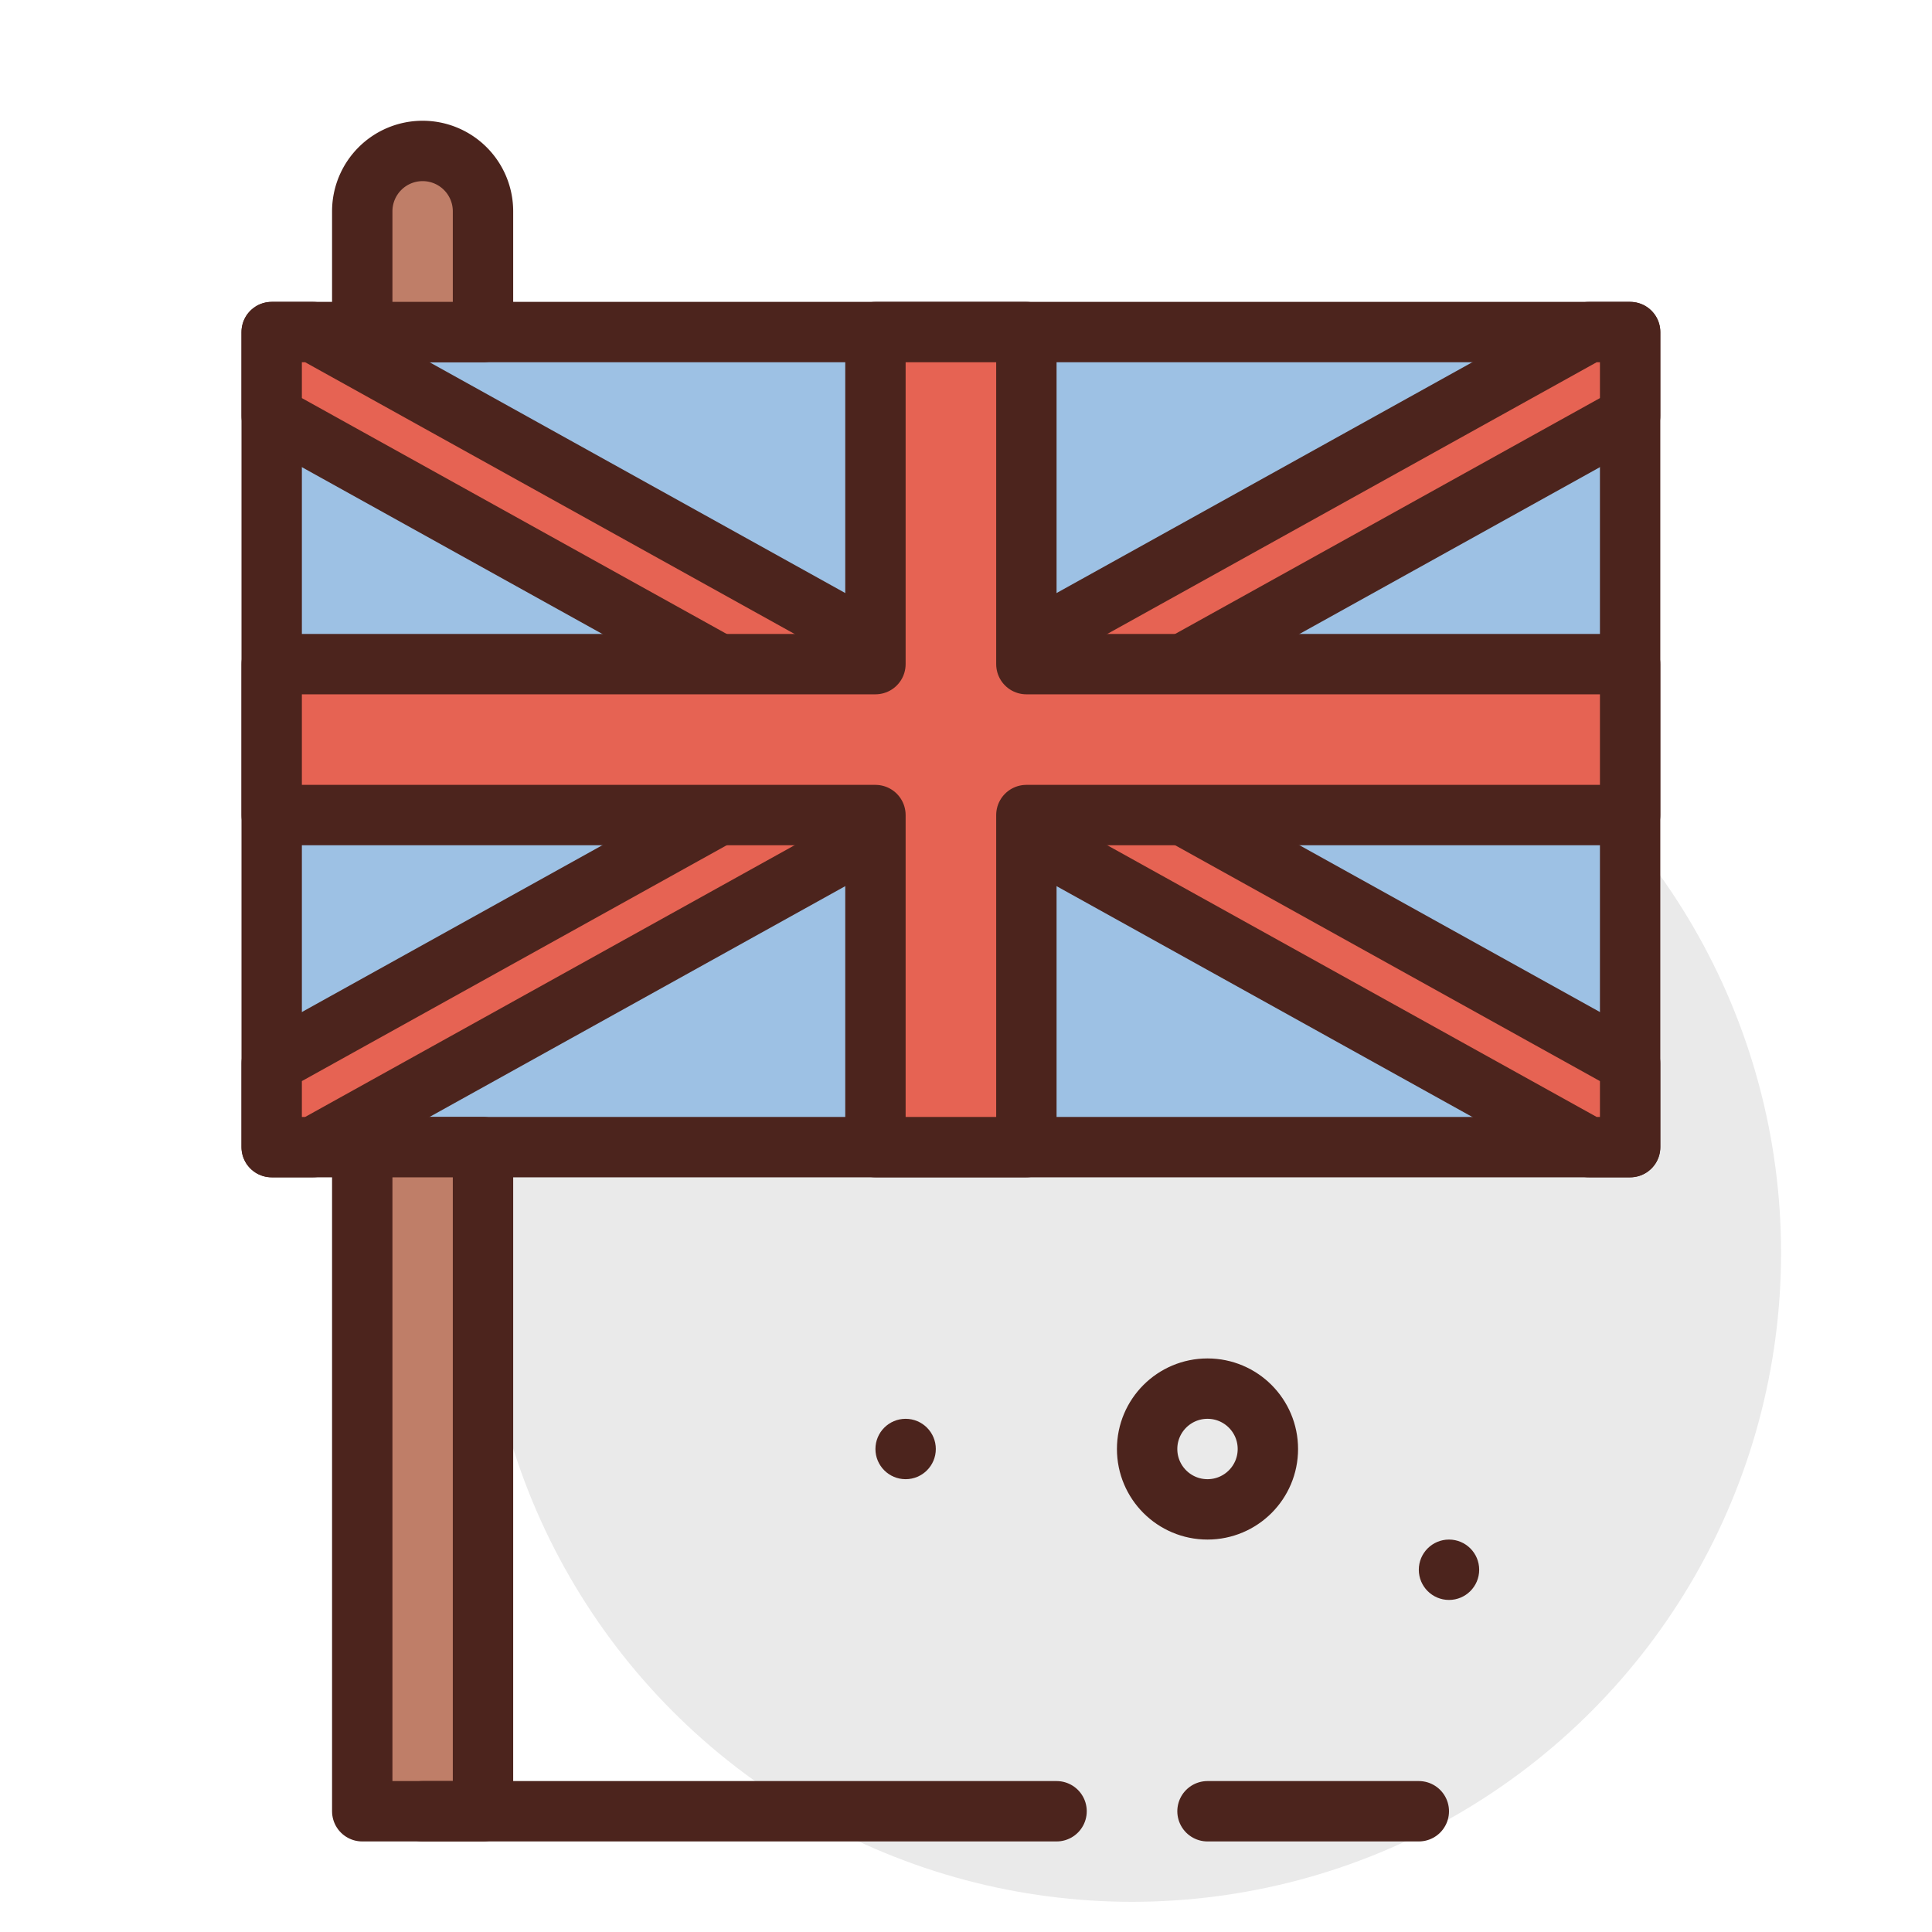
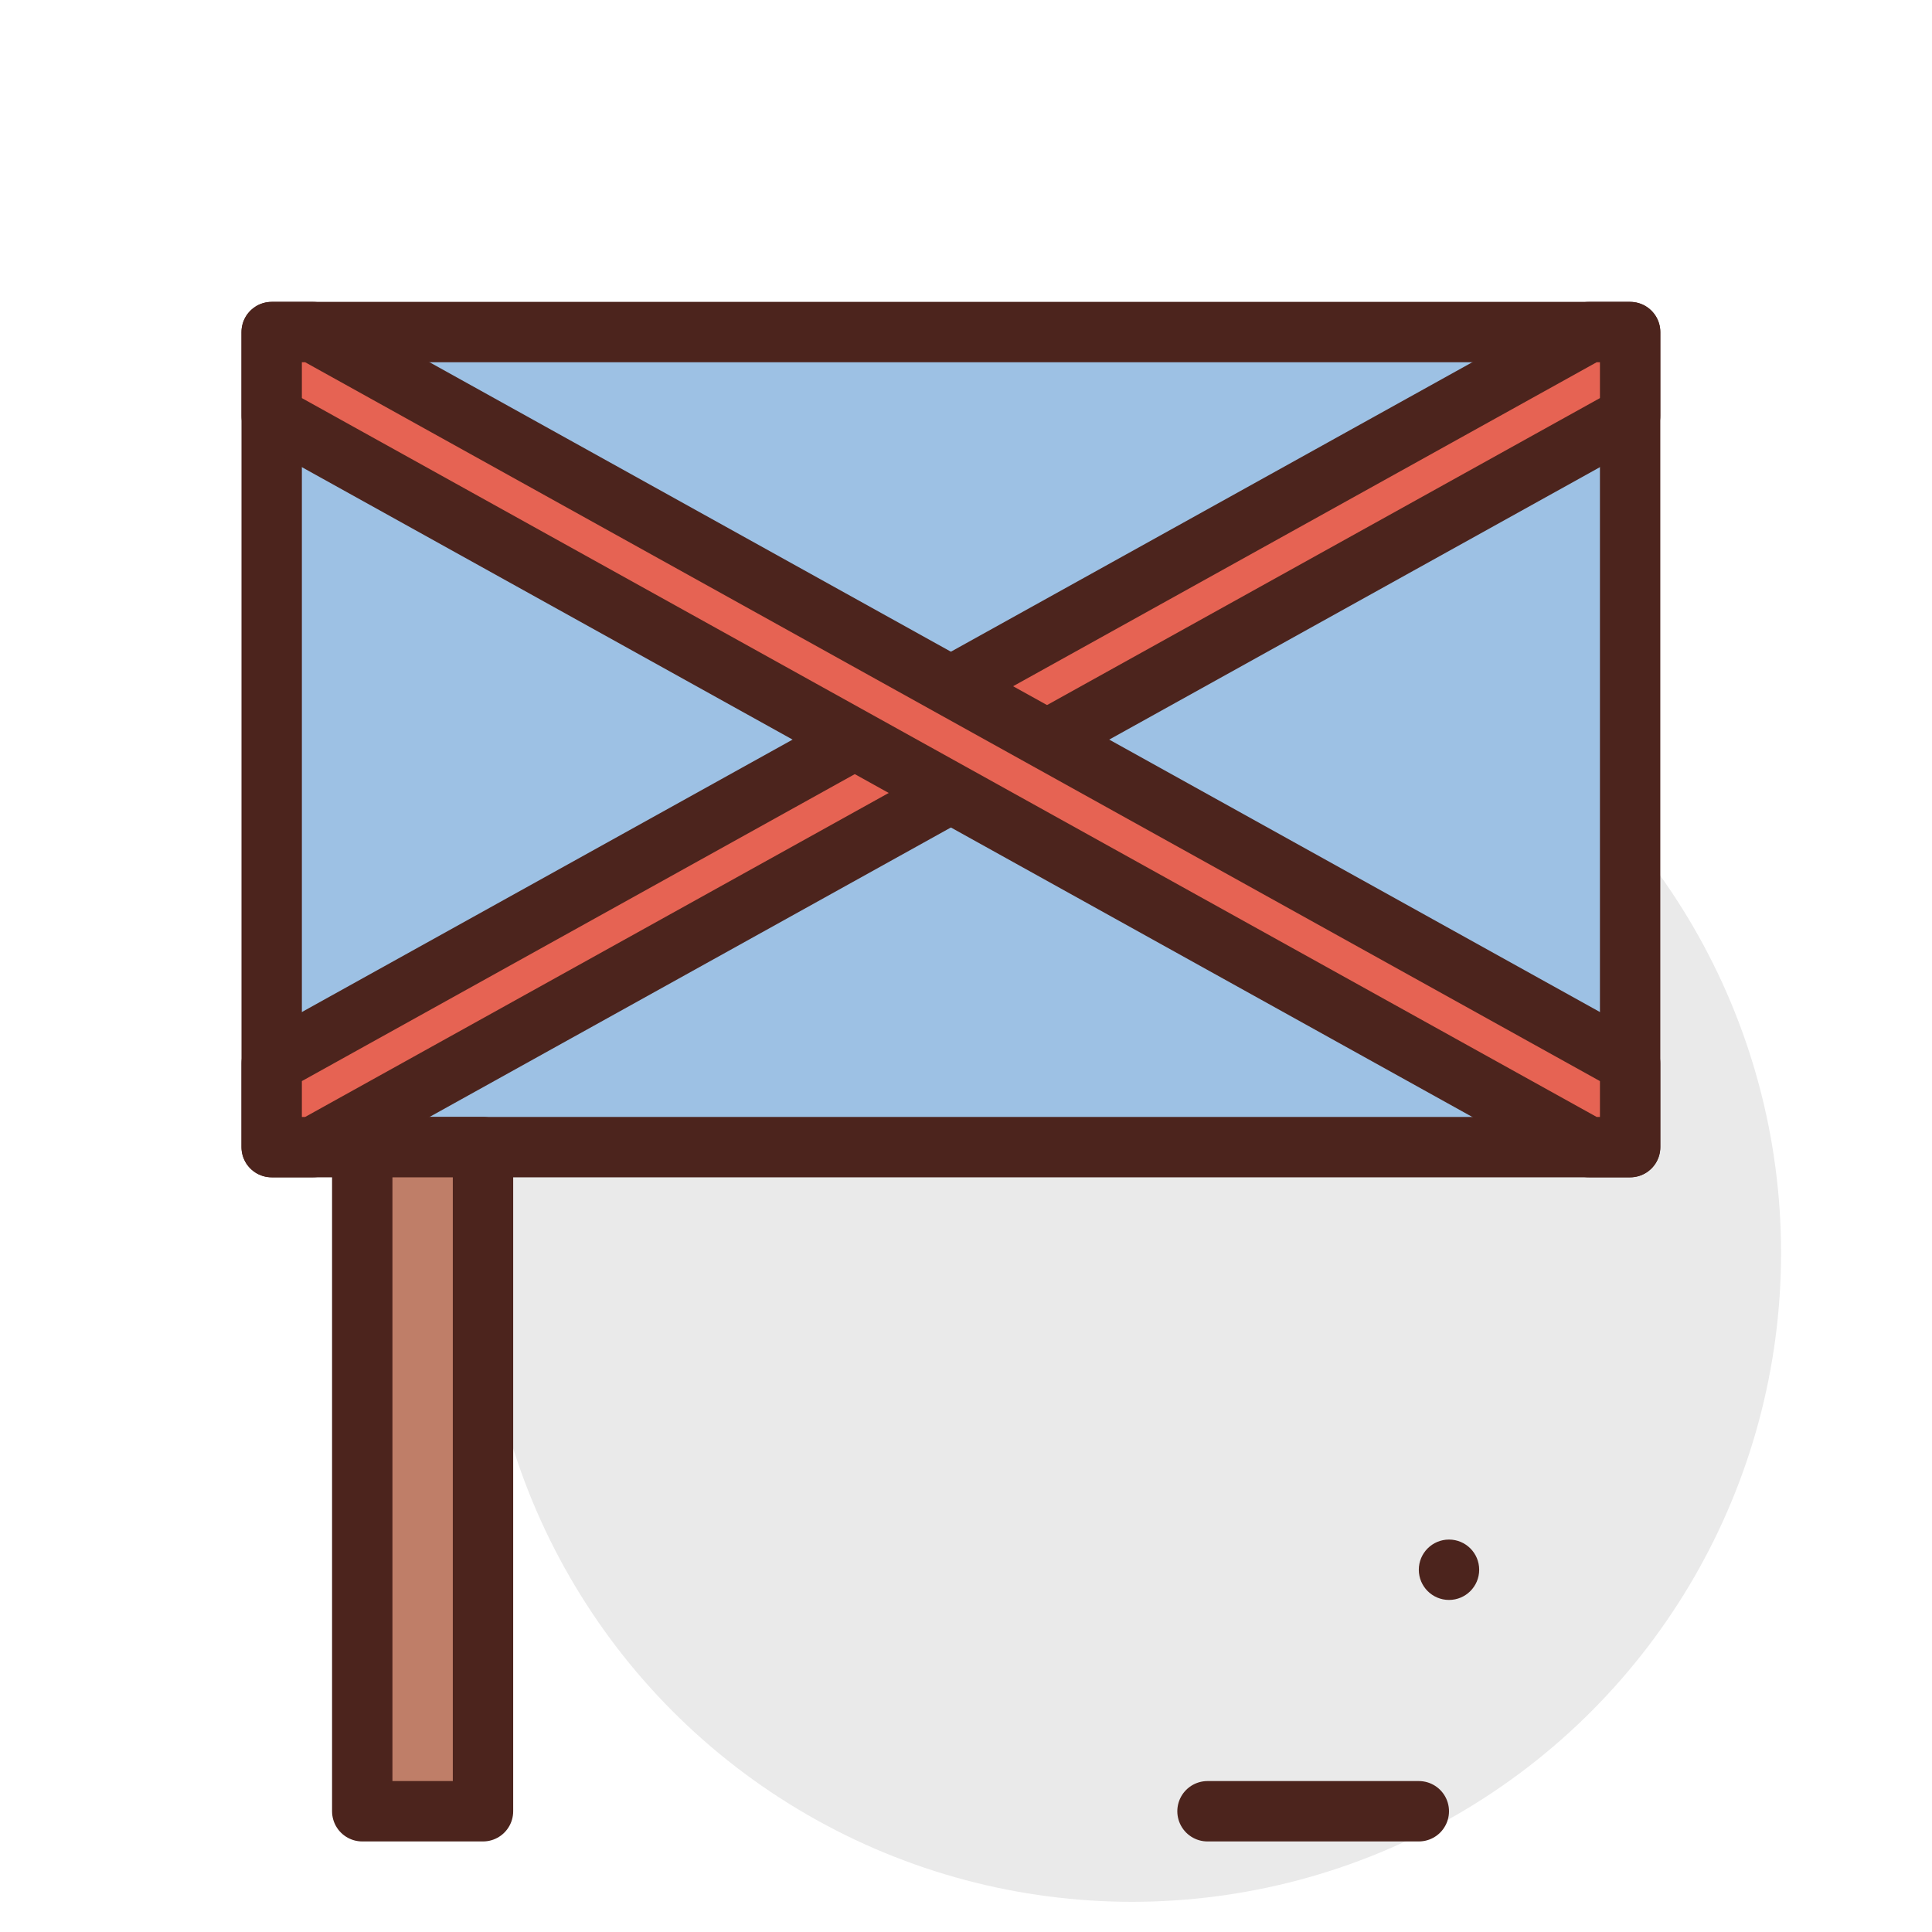
<svg xmlns="http://www.w3.org/2000/svg" width="800px" height="800px" viewBox="0 0 64 64">
  <title>uk-flag</title>
  <g id="uk-flag">
    <circle cx="37.5" cy="41.5" r="21.5" style="fill:#eaeaea" />
-     <circle cx="40" cy="48" r="2" style="fill:none;stroke:#4c241d;stroke-linecap:round;stroke-linejoin:round;stroke-width:2px" />
    <circle cx="48" cy="52" r="1" style="fill:#4c241d" />
-     <circle cx="30" cy="48" r="1" style="fill:#4c241d" />
    <rect x="9" y="11" width="45" height="27" style="fill:#9dc1e4;stroke:#4c241d;stroke-linecap:round;stroke-linejoin:round;stroke-width:2px" />
    <polygon points="54 11 52.632 11 9 35.224 9 38 10.368 38 54 13.776 54 11" style="fill:#e66353;stroke:#4c241d;stroke-linecap:round;stroke-linejoin:round;stroke-width:2px" />
    <polygon points="10.368 11 9 11 9 13.776 52.632 38 54 38 54 35.224 10.368 11" style="fill:#e66353;stroke:#4c241d;stroke-linecap:round;stroke-linejoin:round;stroke-width:2px" />
-     <polygon points="54 22 34 22 34 11 29 11 29 22 9 22 9 27 29 27 29 38 34 38 34 27 54 27 54 22" style="fill:#e66353;stroke:#4c241d;stroke-linecap:round;stroke-linejoin:round;stroke-width:2px" />
    <rect x="12" y="38" width="4" height="22" style="fill:#bf7e68;stroke:#4c241d;stroke-linecap:round;stroke-linejoin:round;stroke-width:2px" />
-     <path d="M14,5h0a2,2,0,0,1,2,2v4a0,0,0,0,1,0,0H12a0,0,0,0,1,0,0V7A2,2,0,0,1,14,5Z" style="fill:#bf7e68;stroke:#4c241d;stroke-linecap:round;stroke-linejoin:round;stroke-width:2px" />
-     <line x1="14" y1="60" x2="35" y2="60" style="fill:none;stroke:#4c241d;stroke-linecap:round;stroke-linejoin:round;stroke-width:2px" />
    <line x1="40" y1="60" x2="47" y2="60" style="fill:none;stroke:#4c241d;stroke-linecap:round;stroke-linejoin:round;stroke-width:2px" />
  </g>
</svg>